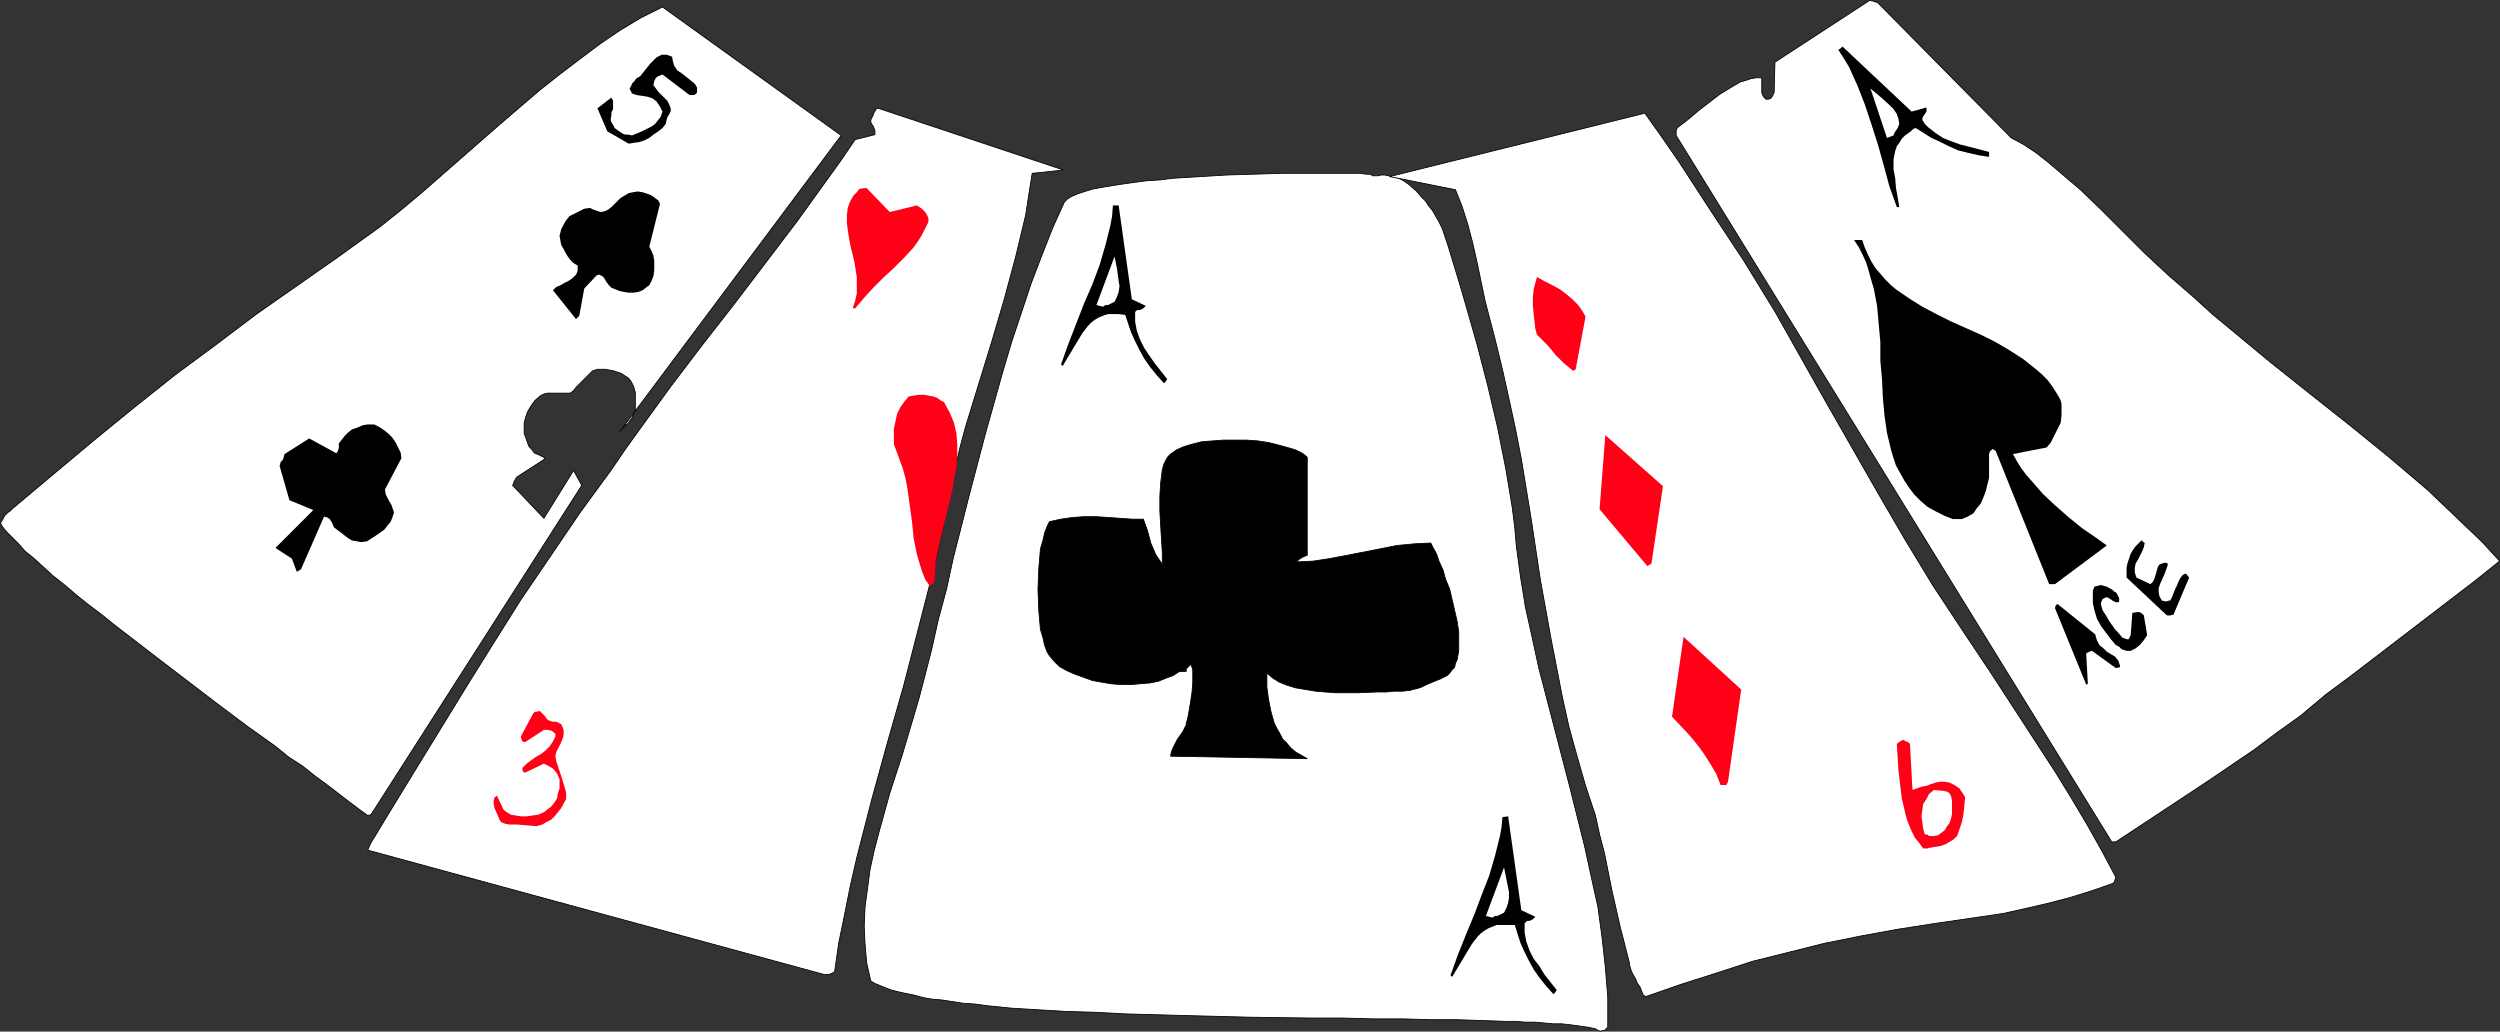
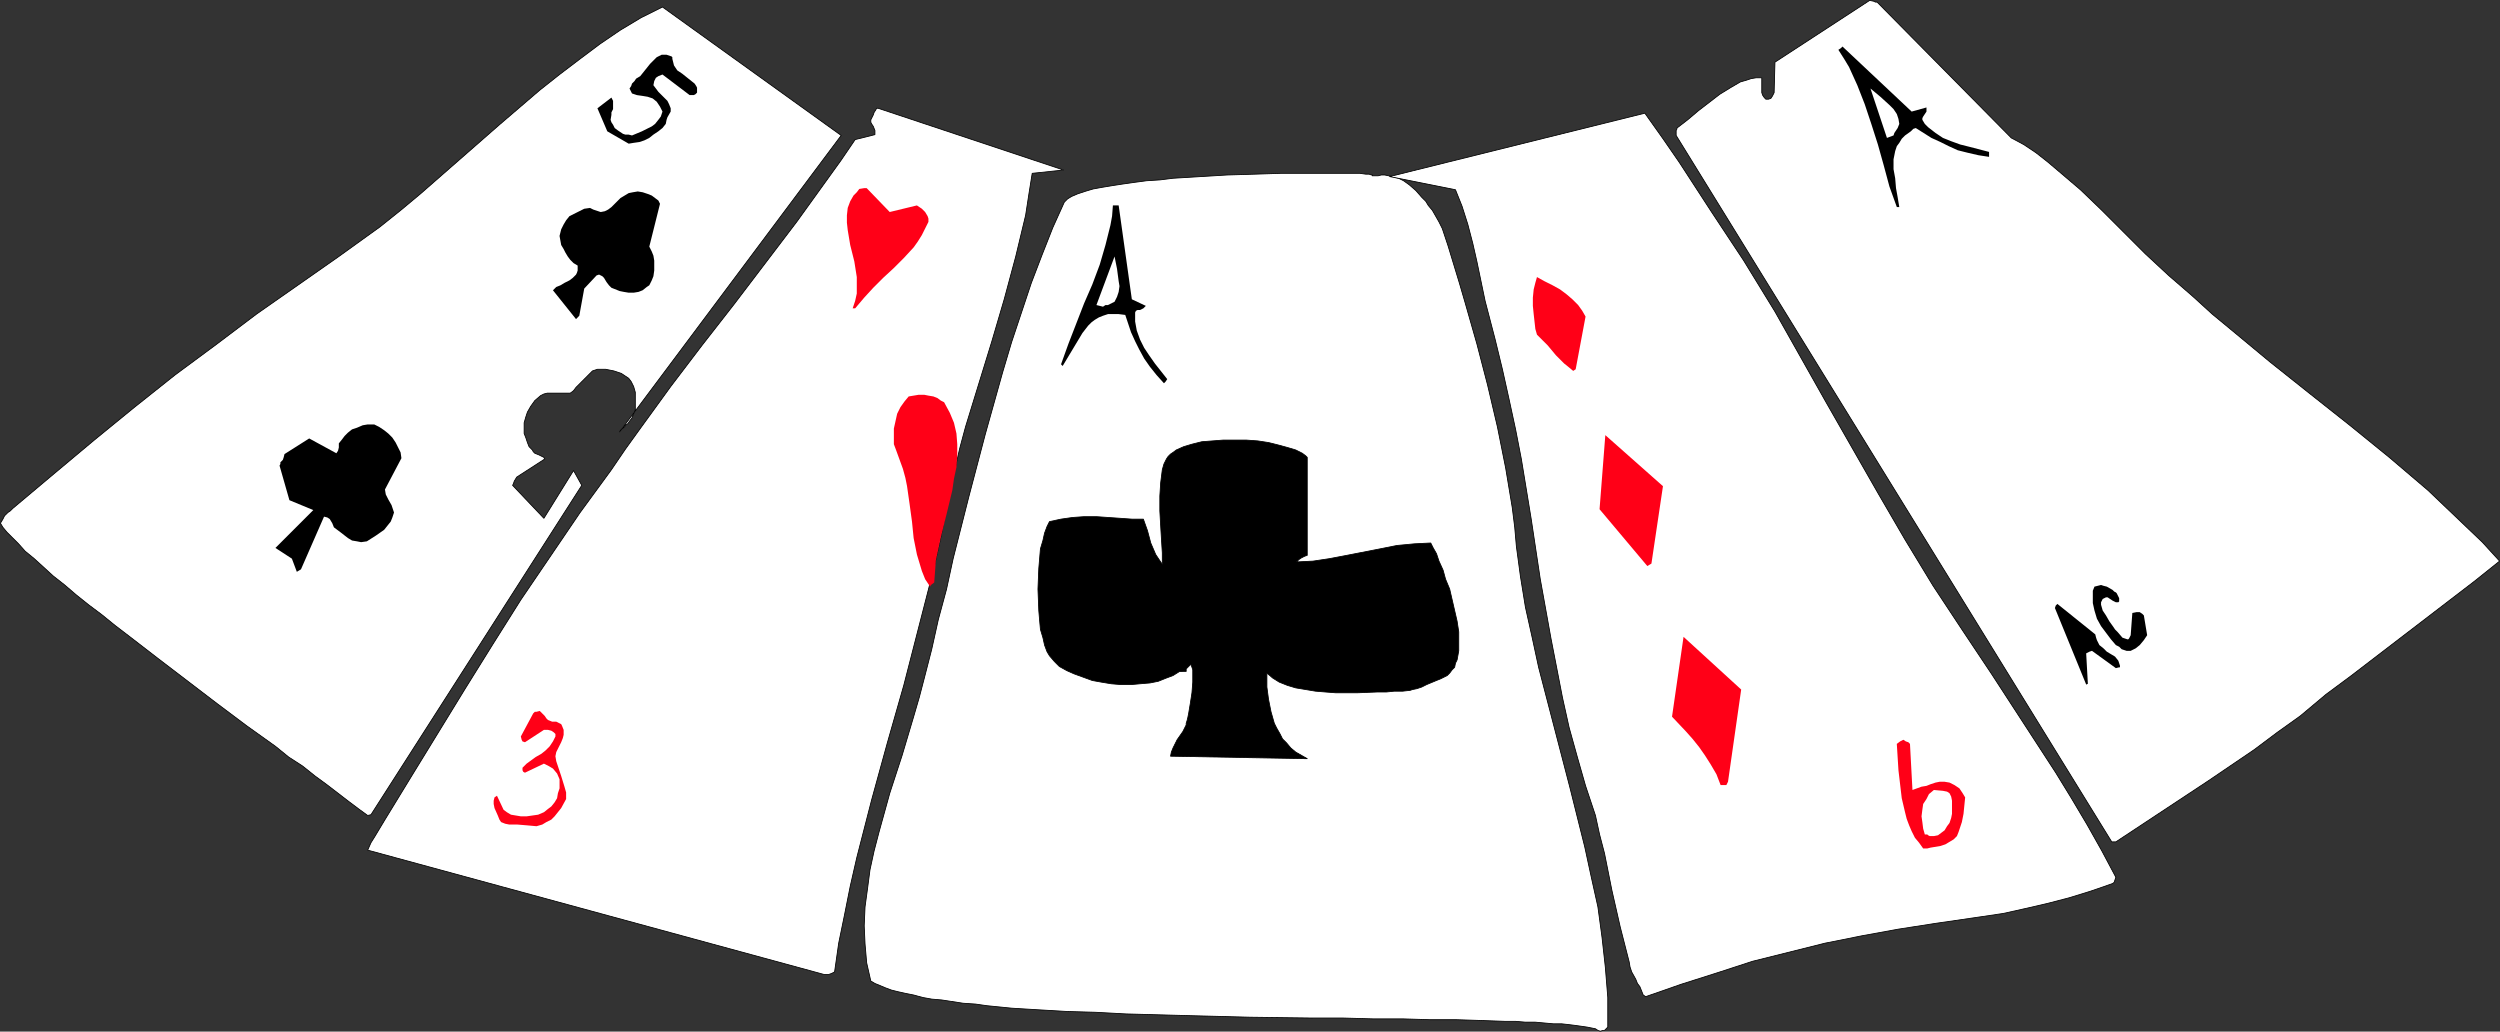
<svg xmlns="http://www.w3.org/2000/svg" xmlns:ns1="http://sodipodi.sourceforge.net/DTD/sodipodi-0.dtd" xmlns:ns2="http://www.inkscape.org/namespaces/inkscape" version="1.0" width="129.809mm" height="53.566mm" id="svg27" ns1:docname="Cards 4.wmf">
  <rect width="100%" height="100%" fill="#333333" stroke="none" />
  <ns1:namedview id="namedview27" pagecolor="#ffffff" bordercolor="#000000" borderopacity="0.25" ns2:showpageshadow="2" ns2:pageopacity="0.0" ns2:pagecheckerboard="0" ns2:deskcolor="#d1d1d1" ns2:document-units="mm" />
  <defs id="defs1">
    <pattern id="WMFhbasepattern" patternUnits="userSpaceOnUse" width="6" height="6" x="0" y="0" />
  </defs>
  <path style="fill:#ffffff;fill-opacity:1;fill-rule:evenodd;stroke:#000000;stroke-width:0.162px;stroke-linecap:round;stroke-linejoin:round;stroke-miterlimit:4;stroke-dasharray:none;stroke-opacity:1" d="m 314.069,202.375 0.485,-0.162 h 0.323 l 0.323,-0.323 0.323,-0.323 v -5.817 l -0.485,-5.978 -0.646,-5.817 -0.808,-5.978 -1.293,-5.817 -1.293,-5.978 -2.909,-11.634 -3.07,-11.795 -3.07,-11.795 -1.293,-5.978 -1.293,-5.817 -0.97,-5.978 -0.808,-5.978 -0.323,-3.716 -0.485,-3.878 -0.646,-3.878 -0.646,-3.878 -0.808,-4.039 -0.808,-4.039 -1.939,-8.24 -2.101,-8.079 -2.262,-7.917 -1.131,-3.878 -1.131,-3.716 -1.131,-3.716 -1.131,-3.393 -0.646,-1.293 -0.646,-1.131 -0.646,-1.131 -0.808,-0.969 -0.485,-0.808 -0.808,-0.808 -1.131,-1.293 -1.293,-1.131 -1.131,-0.808 -0.97,-0.485 -1.131,-0.323 -0.808,-0.162 -0.808,-0.162 h -0.646 l -0.646,0.162 h -0.485 -0.323 -0.323 v -0.162 h -0.162 l -0.485,-0.162 h -0.646 l -1.131,-0.162 h -1.293 -1.454 -1.778 -8.403 -2.586 l -5.01,0.162 -5.494,0.162 -5.333,0.323 -5.333,0.323 -2.586,0.323 -2.586,0.162 -2.424,0.323 -2.262,0.323 -2.101,0.323 -1.939,0.323 -1.778,0.323 -1.616,0.485 -1.454,0.485 -1.131,0.485 -0.808,0.485 -0.646,0.646 -2.262,5.009 -2.101,5.332 -2.101,5.494 -1.939,5.817 -1.939,5.817 -1.778,5.978 -3.394,12.118 -3.232,12.28 -3.07,12.118 -1.293,5.978 -1.616,5.978 -1.293,5.817 -1.454,5.655 -0.97,3.716 -1.131,3.878 -2.262,7.594 -2.424,7.433 -2.101,7.594 -0.97,3.716 -0.808,3.716 -0.485,3.716 -0.485,3.555 -0.162,3.716 0.162,3.555 0.323,3.716 0.808,3.555 0.808,0.485 0.808,0.323 1.131,0.485 1.293,0.485 1.293,0.323 1.454,0.323 1.616,0.323 1.778,0.485 1.778,0.323 1.939,0.162 2.101,0.323 2.101,0.323 2.424,0.162 2.262,0.323 4.848,0.485 5.333,0.323 5.494,0.323 5.656,0.162 5.979,0.323 5.979,0.162 5.979,0.162 12.443,0.323 12.282,0.162 h 5.979 l 5.818,0.162 h 5.818 l 5.333,0.162 h 5.171 l 5.01,0.162 4.525,0.162 h 2.101 l 1.939,0.162 h 1.939 l 1.778,0.162 1.778,0.162 h 1.616 l 1.454,0.162 1.293,0.162 1.131,0.162 1.131,0.162 0.808,0.162 0.808,0.162 0.485,0.323 z" id="path1" />
  <path style="fill:#ffffff;fill-opacity:1;fill-rule:evenodd;stroke:#000000;stroke-width:0.162px;stroke-linecap:round;stroke-linejoin:round;stroke-miterlimit:4;stroke-dasharray:none;stroke-opacity:1" d="m 322.957,195.588 6.949,-2.424 7.11,-2.262 6.949,-2.262 7.11,-1.777 7.11,-1.777 7.272,-1.454 7.11,-1.293 7.272,-1.131 8.888,-1.293 4.363,-0.646 4.363,-0.969 4.202,-0.969 4.363,-1.131 4.202,-1.293 4.202,-1.454 0.323,-0.162 0.162,-0.162 0.162,-0.485 0.162,-0.485 -2.747,-5.17 -2.909,-5.17 -3.07,-5.17 -3.07,-5.009 -6.302,-9.695 -6.302,-9.695 -5.818,-8.725 -5.656,-8.564 -5.494,-9.048 -5.171,-8.887 -10.342,-18.097 -5.01,-8.887 -5.01,-8.887 -3.07,-5.009 -3.07,-5.009 -6.302,-9.533 -6.302,-9.695 -3.232,-4.686 -3.555,-5.009 -50.096,12.441 12.928,2.585 1.293,3.232 1.131,3.555 0.97,3.716 0.808,3.555 1.616,7.756 0.97,3.716 0.97,3.716 1.454,5.978 1.293,5.817 1.293,5.978 1.131,5.817 1.939,11.795 1.778,11.795 2.101,11.634 1.131,5.817 1.131,5.817 1.293,5.817 1.616,5.817 1.616,5.655 1.939,5.817 0.808,3.716 0.97,3.716 1.454,7.271 1.616,7.109 1.778,6.948 0.162,0.969 0.323,0.969 0.808,1.454 0.323,0.808 0.485,0.646 0.646,1.616 z" id="path2" />
  <path style="fill:#ffffff;fill-opacity:1;fill-rule:evenodd;stroke:#000000;stroke-width:0.162px;stroke-linecap:round;stroke-linejoin:round;stroke-miterlimit:4;stroke-dasharray:none;stroke-opacity:1" d="m 161.681,191.226 h 0.97 l 0.485,-0.162 0.646,-0.323 0.808,-5.655 1.131,-5.494 1.131,-5.655 1.293,-5.655 2.909,-11.31 3.07,-11.149 3.232,-11.31 2.909,-11.31 2.909,-11.31 1.293,-5.655 1.131,-5.655 0.808,-4.201 0.97,-4.201 0.97,-4.201 1.131,-4.201 2.586,-8.402 2.586,-8.402 2.424,-8.24 2.262,-8.402 0.97,-4.039 0.97,-4.039 0.646,-4.201 0.646,-4.039 6.141,-0.646 -36.36,-12.118 h -0.323 l -0.162,0.323 -0.323,0.485 -0.162,0.485 -0.162,0.323 -0.323,0.646 v 0.485 l 0.162,0.323 0.323,0.485 0.323,0.808 v 0.323 0.485 l -3.878,0.969 -2.747,4.039 -2.909,4.039 -5.818,8.079 -6.141,8.079 -6.141,8.079 -6.302,8.079 -6.141,8.079 -5.979,8.24 -2.909,4.039 -2.747,4.039 -6.141,8.402 -5.818,8.564 -5.818,8.564 -5.494,8.725 -5.333,8.564 -10.504,17.127 -5.333,8.725 -0.485,0.808 -0.485,0.808 -0.97,1.616 -0.808,1.293 -0.646,1.454 z" id="path3" />
  <path style="fill:#ffffff;fill-opacity:1;fill-rule:evenodd;stroke:#000000;stroke-width:0.162px;stroke-linecap:round;stroke-linejoin:round;stroke-miterlimit:4;stroke-dasharray:none;stroke-opacity:1" d="m 415.231,165.212 9.05,-5.978 9.05,-5.978 9.05,-6.14 4.525,-3.393 4.525,-3.232 5.01,-4.201 5.01,-3.716 19.392,-14.865 4.848,-3.716 4.848,-3.878 -3.394,-3.716 -3.555,-3.393 -3.555,-3.393 -3.555,-3.393 -7.595,-6.463 -7.757,-6.301 -7.757,-6.14 -7.918,-6.301 -7.595,-6.301 -3.717,-3.07 -3.717,-3.393 -2.424,-2.1 -2.424,-2.1 -4.525,-4.201 -4.363,-4.363 -4.202,-4.201 -4.202,-4.039 -4.363,-3.716 -2.101,-1.777 -2.262,-1.777 -2.424,-1.616 -2.424,-1.293 -26.341,-26.66 h -0.323 L 367.72,0.242 366.912,0.081 348.328,12.199 l -0.162,5.978 -0.323,0.646 -0.323,0.485 -0.485,0.162 h -0.162 -0.323 l -0.323,-0.323 -0.323,-0.485 -0.162,-0.485 v -0.646 -1.131 -1.131 h -1.131 l -0.97,0.162 -0.97,0.323 -1.131,0.323 -1.939,1.131 -2.101,1.293 -2.101,1.616 -2.101,1.616 -2.101,1.777 -2.101,1.616 v 0.162 l -0.162,0.323 v 0.969 l 85.486,138.633 z" id="path4" />
  <path style="fill:#ffffff;fill-opacity:1;fill-rule:evenodd;stroke:#000000;stroke-width:0.162px;stroke-linecap:round;stroke-linejoin:round;stroke-miterlimit:4;stroke-dasharray:none;stroke-opacity:1" d="m 72.801,159.88 41.37,-64.631 -1.616,-2.908 -5.818,9.371 -6.141,-6.463 0.162,-0.323 0.162,-0.485 0.485,-0.808 5.494,-3.555 -0.162,-0.323 -0.323,-0.162 -0.646,-0.323 -0.808,-0.323 -0.323,-0.323 -0.162,-0.323 -0.646,-0.646 -0.323,-0.808 -0.323,-0.969 -0.323,-0.808 v -1.131 -0.969 l 0.323,-1.131 0.323,-0.969 0.646,-1.131 0.808,-1.131 1.131,-0.969 0.646,-0.323 0.646,-0.162 h 4.525 l 0.646,-0.485 0.485,-0.646 0.646,-0.646 0.646,-0.646 1.293,-1.293 0.646,-0.646 0.97,-0.323 h 1.616 l 1.616,0.323 1.454,0.485 1.454,0.969 0.485,0.646 0.485,0.969 0.323,1.131 v 1.131 1.131 1.131 l -0.323,0.808 -0.323,0.808 -0.485,0.646 -0.323,0.485 -0.485,0.323 -0.162,0.323 -0.646,0.485 -0.162,0.162 -0.162,0.323 43.47,-58.168 -35.067,-25.206 -4.202,2.1 -4.04,2.424 -4.04,2.747 -3.878,2.908 -4.04,3.07 -3.878,3.07 -7.918,6.786 -7.757,6.786 -7.757,6.786 -3.878,3.232 -4.04,3.232 -4.04,2.908 -4.04,2.908 -8.08,5.655 -8.08,5.655 -7.918,5.978 -8.08,5.978 -7.918,6.301 -7.918,6.463 -7.918,6.625 -8.08,6.786 -0.485,0.485 -0.485,0.323 -0.646,0.646 -0.323,0.646 -0.485,0.808 0.485,0.808 0.808,0.969 0.97,0.969 1.293,1.293 1.293,1.454 1.778,1.454 1.778,1.616 1.939,1.777 2.262,1.777 2.262,1.939 2.424,1.939 2.586,1.939 2.586,2.1 2.747,2.1 5.656,4.363 11.635,8.887 5.818,4.363 5.656,4.039 2.586,2.1 2.747,1.777 2.424,1.939 2.424,1.777 2.101,1.616 2.101,1.616 1.939,1.454 1.778,1.293 z" id="path5" />
  <path style="fill:#000000;fill-opacity:1;fill-rule:evenodd;stroke:none" d="m 409.736,134.189 -0.323,-5.817 v -0.162 l 0.323,-0.162 0.323,-0.162 0.485,-0.162 4.686,3.393 0.646,-0.162 h 0.162 v -0.323 l -0.323,-0.969 -0.646,-0.808 -1.616,-0.969 -0.646,-0.646 -0.808,-0.646 -0.485,-0.969 -0.162,-0.485 -0.162,-0.646 -7.434,-5.978 -0.323,0.323 -0.162,0.485 6.141,15.027 z" id="path6" />
  <path style="fill:#000000;fill-opacity:1;fill-rule:evenodd;stroke:none" d="m 417.332,127.726 h 0.808 l 0.97,-0.485 0.808,-0.646 0.808,-0.969 0.646,-0.969 -0.646,-3.878 -0.323,-0.323 -0.485,-0.323 h -0.646 l -0.808,0.162 -0.323,4.363 -0.162,0.323 -0.162,0.323 -0.162,0.162 h -0.162 l -0.485,-0.162 -0.485,-0.162 -0.97,-1.131 -0.485,-0.485 -0.323,-0.485 -0.808,-1.131 -0.646,-1.131 -0.646,-0.969 -0.323,-1.131 v -0.485 l 0.162,-0.323 0.162,-0.323 0.323,-0.162 0.323,-0.162 h 0.323 l 0.485,0.323 0.485,0.323 0.646,0.323 h 0.485 l 0.162,-0.162 v -0.323 -0.323 l -0.323,-0.646 -0.162,-0.323 -0.162,-0.162 -0.323,-0.162 -0.323,-0.323 -1.131,-0.646 -0.646,-0.162 -0.485,-0.162 -0.646,0.162 -0.646,0.162 -0.323,0.808 v 0.808 1.616 l 0.323,1.454 0.485,1.616 0.808,1.454 0.97,1.293 0.97,1.293 0.97,1.131 0.646,0.323 0.485,0.485 0.485,0.162 z" id="path7" />
-   <path style="fill:#000000;fill-opacity:1;fill-rule:evenodd;stroke:none" d="m 425.896,120.778 0.646,-0.162 3.07,-7.271 -0.646,-0.808 -0.646,0.323 -0.485,0.646 -0.323,0.646 -0.323,0.808 -0.162,0.323 -0.162,0.323 -0.323,0.808 -0.323,0.808 -0.323,0.646 h -0.323 l -0.485,0.162 -0.808,-0.162 -0.485,-0.808 -0.162,-0.808 v -0.808 l 0.323,-0.969 0.808,-1.777 0.646,-1.777 v -0.323 l -0.323,-0.162 h -0.323 l -0.485,0.162 -0.485,0.162 -0.323,0.485 -0.323,1.131 -0.323,1.131 -0.323,0.646 -0.485,0.485 -2.747,-1.293 -0.162,-0.485 -0.162,-0.485 v -0.969 l 0.162,-0.808 0.485,-0.808 0.808,-1.616 0.323,-0.808 0.162,-0.808 -0.162,-0.162 h -0.162 l -0.162,-0.323 v 0 h -0.162 l -0.162,0.162 -0.323,0.323 -0.646,0.646 -0.485,0.646 -0.485,0.808 -0.323,0.969 -0.323,0.969 -0.162,0.808 v 0.969 0.969 l 7.918,7.433 z" id="path8" />
-   <path style="fill:#000000;fill-opacity:1;fill-rule:evenodd;stroke:none" d="m 403.272,114.639 10.181,-7.594 -2.262,-1.616 -2.586,-1.777 -2.586,-2.1 -2.586,-2.262 -2.424,-2.262 -2.262,-2.585 -1.131,-1.293 -0.97,-1.293 -0.808,-1.293 -0.808,-1.454 6.626,-1.293 0.808,-0.969 0.646,-1.293 0.646,-1.293 0.646,-1.293 0.162,-1.454 V 80.061 79.253 l -0.162,-0.646 -0.323,-0.646 -0.485,-0.808 -0.808,-1.293 -0.97,-1.293 -1.131,-1.131 -1.131,-0.969 -2.424,-1.939 -2.747,-1.777 -2.747,-1.616 -2.909,-1.454 -2.909,-1.293 -2.909,-1.293 -2.909,-1.454 -2.747,-1.454 -2.586,-1.616 -2.586,-1.777 -0.97,-0.808 -1.131,-1.131 -0.97,-1.131 -0.97,-1.131 -0.808,-1.293 -0.646,-1.293 -0.646,-1.454 -0.485,-1.454 h -1.616 l 0.97,1.454 0.808,1.616 0.646,1.454 0.485,1.616 0.485,1.777 0.485,1.616 0.646,3.393 0.323,3.555 0.323,3.555 v 3.716 l 0.323,3.555 0.162,3.555 0.323,3.555 0.485,3.393 0.808,3.393 0.485,1.616 0.485,1.454 0.808,1.454 0.808,1.454 0.97,1.454 0.97,1.293 1.293,1.293 1.293,1.131 1.778,0.969 1.616,0.808 0.808,0.323 0.808,0.323 h 0.97 0.808 l 1.131,-0.485 1.131,-0.646 0.646,-0.969 0.808,-0.969 0.485,-1.131 0.485,-1.293 0.646,-2.585 v -4.686 l 0.162,-0.485 0.323,-0.323 0.162,-0.162 h 0.162 l 0.162,0.162 0.323,0.162 10.504,26.175 z" id="path9" />
  <path style="fill:#000000;fill-opacity:1;fill-rule:evenodd;stroke:none" d="m 59.065,111.73 4.525,-10.341 0.646,0.162 0.485,0.323 0.485,0.808 0.323,0.808 1.293,0.969 1.454,1.131 0.808,0.485 0.97,0.162 0.808,0.162 1.131,-0.162 1.778,-1.131 1.616,-1.131 0.646,-0.808 0.646,-0.808 0.323,-0.808 0.323,-0.969 -0.485,-1.454 -0.646,-1.131 -0.485,-0.969 -0.162,-0.969 3.232,-6.14 -0.162,-1.131 -0.485,-0.969 -0.485,-0.969 -0.646,-0.969 -0.808,-0.808 -0.808,-0.646 -0.97,-0.646 -0.97,-0.485 h -1.293 l -0.97,0.162 -1.131,0.485 -0.97,0.323 -0.808,0.646 -0.646,0.646 -0.485,0.646 -0.646,0.808 v 0.323 0.485 l -0.162,0.646 -0.323,0.485 -5.333,-2.908 -4.848,3.07 -0.162,0.646 -0.162,0.485 -0.485,0.485 v 0.323 l -0.162,0.323 1.939,6.786 4.686,1.939 -7.434,7.433 3.232,2.1 0.97,2.585 z" id="path10" />
  <path style="fill:#000000;fill-opacity:1;fill-rule:evenodd;stroke:none" d="m 113.685,61.965 0.97,-5.332 2.424,-2.585 0.485,-0.162 0.323,0.162 0.323,0.162 0.323,0.323 0.485,0.808 0.485,0.646 0.485,0.485 0.808,0.323 0.808,0.323 0.808,0.162 0.97,0.162 h 0.97 l 0.97,-0.162 0.808,-0.323 0.808,-0.646 0.485,-0.323 v 0 l 0.485,-0.969 0.323,-0.808 0.162,-1.131 v -0.969 -0.969 l -0.162,-0.969 -0.323,-0.808 -0.485,-0.969 2.101,-8.402 -0.323,-0.646 -0.646,-0.485 -0.646,-0.485 -0.808,-0.323 -0.97,-0.323 -0.97,-0.162 -0.97,0.162 -0.808,0.162 -0.808,0.485 -0.808,0.485 -1.293,1.293 -0.485,0.485 -0.646,0.485 -0.646,0.323 -0.808,0.162 -0.485,-0.162 -0.97,-0.323 -0.646,-0.323 -1.131,0.162 -0.97,0.485 -0.97,0.485 -0.97,0.485 -0.646,0.808 -0.485,0.808 -0.485,0.969 -0.323,1.293 0.323,1.777 0.485,0.808 0.323,0.646 0.485,0.808 0.485,0.646 0.646,0.646 0.808,0.485 v 0.485 0.485 l -0.162,0.485 -0.162,0.323 -0.646,0.646 -0.646,0.485 -0.97,0.485 -0.808,0.485 -0.808,0.323 -0.646,0.646 4.525,5.655 z" id="path11" />
  <path style="fill:#000000;fill-opacity:1;fill-rule:evenodd;stroke:none" d="m 372.73,40.637 -0.323,-1.939 -0.323,-1.777 -0.162,-1.939 -0.323,-1.777 v -1.939 l 0.162,-0.808 0.162,-0.808 0.323,-0.969 0.485,-0.646 0.485,-0.808 0.646,-0.646 1.131,-0.808 0.485,-0.485 0.485,-0.162 3.07,1.939 1.778,0.808 1.616,0.808 1.778,0.808 1.939,0.485 2.101,0.485 2.101,0.323 v -0.969 l -3.717,-0.969 -1.939,-0.485 -1.778,-0.646 -1.616,-0.646 -1.454,-0.969 -1.454,-1.131 -0.646,-0.646 -0.485,-0.808 v -0.323 l 0.162,-0.323 0.323,-0.485 0.323,-0.485 v -0.323 -0.485 l -2.909,0.808 -13.574,-12.765 -0.323,0.323 -0.485,0.323 1.131,1.777 0.97,1.616 1.616,3.555 1.454,3.716 1.293,3.878 1.293,4.039 1.131,4.039 1.131,4.201 1.454,4.039 z" id="path12" />
  <path style="fill:#000000;fill-opacity:1;fill-rule:evenodd;stroke:none" d="m 208.545,71.821 0.97,-1.616 0.97,-1.616 0.97,-1.616 0.97,-1.616 1.131,-1.454 0.646,-0.646 0.646,-0.485 0.808,-0.485 0.808,-0.323 0.97,-0.323 h 0.97 1.131 l 1.293,0.162 1.131,3.393 0.808,1.777 0.808,1.616 0.97,1.777 1.131,1.616 1.293,1.616 1.454,1.616 0.323,-0.323 0.323,-0.485 -2.424,-3.07 -1.131,-1.616 -0.97,-1.454 -0.808,-1.616 -0.646,-1.777 -0.323,-1.777 V 62.288 61.318 l 0.162,-0.323 0.323,-0.162 h 0.323 0.162 l 0.646,-0.323 0.162,-0.162 0.323,-0.323 -2.747,-1.293 -2.586,-18.42 h -1.131 l -0.162,2.1 -0.323,1.777 -0.97,3.878 -1.131,3.878 -1.454,3.878 -1.616,3.716 -3.07,7.917 -1.454,4.039 z" id="path13" />
-   <path style="fill:#000000;fill-opacity:1;fill-rule:evenodd;stroke:none" d="m 284.981,191.711 0.97,-1.616 0.97,-1.616 0.97,-1.616 0.97,-1.616 1.131,-1.454 0.646,-0.646 0.646,-0.485 0.808,-0.485 0.808,-0.323 0.808,-0.323 h 0.97 0.808 0.485 1.293 l 1.131,3.555 0.808,1.777 0.808,1.616 0.97,1.777 1.131,1.616 1.293,1.616 1.454,1.616 0.323,-0.323 0.323,-0.485 -2.424,-3.07 -0.97,-1.616 -1.131,-1.454 -0.808,-1.616 -0.646,-1.777 -0.323,-1.777 v -0.808 -0.969 l 0.162,-0.162 0.323,-0.323 h 0.485 l 0.646,-0.323 0.162,-0.162 0.323,-0.323 -2.747,-1.293 -2.586,-18.42 -1.131,0.162 -0.162,1.939 -0.323,1.777 -0.97,3.878 -1.131,3.878 -1.454,3.716 -1.454,3.878 -1.616,3.878 -1.616,4.039 -1.454,4.039 z" id="path14" />
  <path style="fill:#000000;fill-opacity:1;fill-rule:evenodd;stroke:none" d="m 123.381,28.195 0.97,-0.162 1.131,-0.162 0.97,-0.323 0.97,-0.485 0.808,-0.646 0.97,-0.646 0.808,-0.646 0.646,-0.808 0.162,-0.808 0.162,-0.485 0.646,-1.131 v -0.646 l -0.323,-0.808 -0.323,-0.646 -1.131,-1.131 -0.646,-0.646 -0.485,-0.646 -0.485,-0.646 0.162,-0.808 0.323,-0.646 0.485,-0.323 0.808,-0.323 5.333,4.039 h 0.808 l 0.323,-0.162 0.323,-0.323 v -0.485 -0.485 l -0.162,-0.323 -0.323,-0.485 -0.808,-0.646 -0.808,-0.646 -0.808,-0.646 -0.97,-0.646 -0.646,-0.969 -0.162,-0.646 -0.162,-0.646 v -0.323 l -0.162,-0.162 -0.485,-0.162 -0.485,-0.162 h -0.485 -0.485 l -0.97,0.485 -0.646,0.646 -0.646,0.646 -0.646,0.808 -0.646,0.808 -0.646,0.808 -0.808,0.485 -0.323,0.485 -0.162,0.162 -0.323,0.323 -0.162,0.485 -0.323,0.485 0.323,0.646 0.162,0.323 0.485,0.162 0.485,0.162 1.131,0.162 0.97,0.162 0.485,0.162 0.485,0.162 0.808,0.646 0.646,0.969 0.485,0.969 -0.323,0.969 -0.485,0.646 -0.646,0.808 -0.646,0.485 -0.97,0.485 -0.97,0.485 -1.939,0.808 -0.646,-0.162 h -0.646 l -0.485,-0.162 -0.485,-0.323 -0.485,-0.323 -0.646,-0.485 -0.323,-0.646 -0.323,-0.485 -0.162,-0.485 0.162,-0.969 v -0.485 l 0.323,-0.646 v -1.131 -0.485 l -0.323,-0.646 -2.747,2.1 1.939,4.524 z" id="path15" />
  <path style="fill:#ffffff;fill-opacity:1;fill-rule:evenodd;stroke:none" d="m 371.599,26.579 0.162,-0.485 0.646,-0.969 0.323,-0.808 -0.162,-0.969 -0.323,-0.969 -0.646,-0.969 -0.808,-0.808 -1.778,-1.616 -0.97,-0.808 -0.97,-0.808 3.232,9.695 z" id="path16" />
  <path style="fill:#ffffff;fill-opacity:1;fill-rule:evenodd;stroke:none" d="m 216.463,60.187 0.485,-0.323 h 0.485 l 0.646,-0.323 0.646,-0.323 0.485,-0.969 0.323,-0.969 0.162,-1.131 -0.162,-0.969 -0.323,-2.424 -0.485,-2.424 -3.555,9.533 z" id="path17" />
-   <path style="fill:#ffffff;fill-opacity:1;fill-rule:evenodd;stroke:none" d="m 292.9,180.077 0.485,-0.323 h 0.485 l 0.646,-0.323 0.323,-0.162 0.323,-0.162 0.485,-0.969 0.323,-0.969 0.162,-0.969 v -1.131 l -0.485,-2.424 -0.485,-2.424 -3.555,9.533 z" id="path18" />
+   <path style="fill:#ffffff;fill-opacity:1;fill-rule:evenodd;stroke:none" d="m 292.9,180.077 0.485,-0.323 h 0.485 v -1.131 l -0.485,-2.424 -0.485,-2.424 -3.555,9.533 z" id="path18" />
  <path style="fill:#ff0017;fill-opacity:1;fill-rule:evenodd;stroke:none" d="m 105.282,162.142 1.131,-0.323 0.808,-0.485 0.97,-0.485 0.646,-0.646 0.646,-0.808 0.646,-0.808 0.97,-1.777 v -1.293 l -0.323,-1.131 -0.646,-2.1 -0.646,-1.939 -0.323,-0.969 -0.162,-0.969 0.162,-0.808 0.323,-0.646 0.646,-1.293 0.323,-0.808 0.162,-0.646 v -0.969 l -0.323,-0.808 -0.162,-0.323 -0.323,-0.162 -0.646,-0.323 h -0.808 l -0.808,-0.323 -0.323,-0.323 -0.323,-0.485 -0.485,-0.485 -0.485,-0.485 -0.646,0.162 h -0.323 l -0.323,0.323 -2.424,4.524 0.162,0.646 0.162,0.323 0.485,0.162 3.717,-2.424 h 0.808 l 0.646,0.162 0.485,0.323 0.323,0.323 v 0.485 l -0.485,0.969 -0.646,0.969 -0.808,0.808 -0.808,0.646 -1.131,0.646 -1.778,1.293 -0.808,0.808 v 0.485 l 0.162,0.323 0.323,0.162 3.717,-1.777 0.97,0.485 0.808,0.485 0.808,0.969 0.485,1.131 v 0.969 0.808 l -0.323,0.969 -0.162,0.969 -0.485,0.808 -0.646,0.808 -0.646,0.485 -0.808,0.646 -1.131,0.485 -1.131,0.162 -1.131,0.162 h -1.131 l -0.97,-0.162 -0.97,-0.162 -0.808,-0.485 -0.646,-0.485 -1.293,-2.747 -0.485,0.323 -0.162,0.646 v 0.646 l 0.162,0.808 0.646,1.454 0.323,0.808 0.323,0.485 0.808,0.323 0.808,0.162 h 1.616 l 1.939,0.162 z" id="path19" />
  <path style="fill:#ff0017;fill-opacity:1;fill-rule:evenodd;stroke:none" d="m 378.224,166.505 0.646,-0.162 0.97,-0.162 0.97,-0.162 0.97,-0.323 0.808,-0.485 0.808,-0.485 0.646,-0.646 0.323,-0.808 0.323,-0.969 0.323,-0.969 0.323,-1.616 0.162,-1.616 0.162,-1.616 -0.485,-0.808 -0.646,-0.969 -0.97,-0.646 -0.97,-0.485 -0.97,-0.162 h -0.97 l -0.808,0.162 -0.97,0.323 -0.808,0.323 -0.97,0.162 -1.778,0.646 -0.485,-9.048 -0.162,-0.162 -0.162,-0.162 -0.485,-0.162 -0.485,-0.323 -0.323,0.162 -0.323,0.162 -0.646,0.485 0.162,2.585 0.162,2.585 0.323,2.747 0.323,2.747 0.646,2.747 0.323,1.293 0.485,1.293 0.485,1.131 0.646,1.293 0.808,0.969 0.808,1.131 z" id="path20" />
  <path style="fill:#ffffff;fill-opacity:1;fill-rule:evenodd;stroke:none" d="m 378.709,164.081 h 0.808 l 0.808,-0.162 0.646,-0.485 0.646,-0.485 0.485,-0.808 0.485,-0.646 0.323,-0.969 0.162,-0.808 v -0.969 -0.969 -0.646 l -0.162,-0.808 -0.323,-0.646 -0.485,-0.323 -0.808,-0.162 -1.778,-0.162 -0.97,0.808 -0.485,0.969 -0.646,0.969 -0.162,1.131 -0.162,1.293 0.162,1.131 0.162,1.293 0.323,1.131 h 0.485 l 0.162,0.162 z" id="path21" />
  <path style="fill:#ff0017;fill-opacity:1;fill-rule:evenodd;stroke:none" d="m 338.794,154.063 0.323,-0.646 2.586,-18.097 -11.312,-10.341 -2.262,15.673 2.747,2.908 1.293,1.454 1.293,1.616 1.131,1.616 1.131,1.777 1.131,1.939 0.808,2.1 z" id="path22" />
  <path style="fill:#ff0017;fill-opacity:1;fill-rule:evenodd;stroke:none" d="m 182.689,114.8 0.646,-0.485 0.162,-2.1 0.162,-2.262 0.485,-2.262 0.485,-2.262 1.131,-4.524 1.131,-4.686 0.323,-2.262 0.485,-2.262 0.162,-2.262 v -2.262 l -0.162,-2.1 -0.485,-2.1 -0.808,-1.939 -1.131,-2.1 -0.646,-0.323 -0.646,-0.485 -0.808,-0.323 -0.97,-0.162 -0.808,-0.162 h -1.131 l -0.97,0.162 -0.97,0.162 -0.808,0.969 -0.808,1.131 -0.646,1.293 -0.323,1.454 -0.323,1.454 v 1.454 1.616 l 0.485,1.293 0.646,1.777 0.646,1.777 0.485,1.777 0.323,1.616 0.485,3.393 0.485,3.555 0.323,3.232 0.646,3.232 0.485,1.616 0.485,1.616 0.646,1.616 0.97,1.454 z" id="path23" />
  <path style="fill:#ff0017;fill-opacity:1;fill-rule:evenodd;stroke:none" d="m 324.088,110.599 2.262,-15.188 -11.312,-10.018 -1.131,14.542 9.373,11.149 z" id="path24" />
  <path style="fill:#ff0017;fill-opacity:1;fill-rule:evenodd;stroke:none" d="m 308.736,72.79 0.485,-0.323 1.939,-10.341 -0.646,-1.131 -0.808,-1.131 -1.131,-1.131 -1.131,-0.969 -1.293,-0.969 -1.454,-0.808 -1.616,-0.808 -1.454,-0.808 -0.323,1.131 -0.323,1.293 -0.162,1.616 v 1.616 l 0.162,1.616 0.162,1.454 0.162,1.454 0.323,1.131 1.131,1.131 0.97,0.969 0.808,0.969 0.808,0.969 1.616,1.616 0.808,0.646 z" id="path25" />
  <path style="fill:#ff0017;fill-opacity:1;fill-rule:evenodd;stroke:none" d="m 167.821,60.51 1.778,-2.1 1.778,-1.939 1.939,-1.939 2.101,-1.939 1.939,-1.939 1.939,-2.1 0.808,-1.131 0.808,-1.293 0.646,-1.293 0.646,-1.293 v -0.646 l -0.162,-0.485 -0.485,-0.808 -0.646,-0.646 -0.97,-0.646 -5.333,1.293 -4.525,-4.686 h -0.162 -0.323 l -0.97,0.162 -0.485,0.646 -0.646,0.646 -0.646,1.131 -0.485,1.293 -0.162,1.454 v 1.454 l 0.162,1.454 0.485,2.908 0.808,3.232 0.485,3.07 v 1.616 1.616 l -0.323,1.454 -0.485,1.454 z" id="path26" />
  <path style="fill:#000000;fill-opacity:1;fill-rule:evenodd;stroke:#000000;stroke-width:0.162px;stroke-linecap:round;stroke-linejoin:round;stroke-miterlimit:4;stroke-dasharray:none;stroke-opacity:1" d="m 231.492,131.766 -1.293,0.808 -1.293,0.485 -1.616,0.646 -1.616,0.323 -1.939,0.162 -1.778,0.162 h -1.939 l -1.939,-0.162 -1.939,-0.323 -1.778,-0.323 -1.778,-0.646 -1.778,-0.646 -1.454,-0.646 -1.454,-0.808 -0.97,-0.969 -0.97,-1.131 -0.485,-0.808 -0.485,-1.293 -0.323,-1.454 -0.485,-1.616 -0.162,-1.777 -0.162,-1.939 -0.162,-4.201 0.162,-4.039 0.162,-1.939 0.162,-1.939 0.485,-1.616 0.323,-1.454 0.485,-1.293 0.485,-0.969 2.262,-0.485 2.262,-0.323 2.262,-0.162 h 2.424 l 4.686,0.323 2.262,0.162 h 2.262 l 0.808,2.262 0.646,2.424 0.485,1.131 0.485,1.131 0.646,0.969 0.646,0.969 v -1.131 -1.131 l -0.162,-2.585 -0.162,-2.747 -0.162,-2.908 v -2.908 l 0.162,-2.585 0.162,-1.293 0.162,-1.293 0.323,-1.131 0.485,-0.969 0.323,-0.485 0.485,-0.485 0.485,-0.323 0.646,-0.485 1.454,-0.646 1.616,-0.485 1.939,-0.485 2.101,-0.162 2.101,-0.162 h 2.262 2.262 l 2.262,0.162 2.101,0.323 1.939,0.485 1.778,0.485 1.616,0.485 1.293,0.646 0.646,0.485 0.323,0.323 v 19.228 l -0.485,0.162 -0.646,0.323 -0.485,0.323 -0.485,0.485 3.232,-0.162 3.232,-0.485 3.394,-0.646 6.626,-1.293 3.232,-0.646 3.394,-0.323 3.232,-0.162 0.485,0.969 0.646,1.131 0.485,1.454 0.808,1.777 0.485,1.777 0.808,1.939 0.485,2.1 0.485,2.1 0.485,2.1 0.323,2.1 v 1.939 1.777 l -0.323,1.777 -0.323,0.646 -0.162,0.808 -0.485,0.485 -0.485,0.646 -0.485,0.485 -0.646,0.323 -0.646,0.323 -0.808,0.323 -1.939,0.808 -0.97,0.485 -0.97,0.323 -0.808,0.162 -0.485,0.162 -1.454,0.162 h -1.616 l -1.616,0.162 h -1.778 l -4.04,0.162 h -4.04 l -2.101,-0.162 -1.939,-0.162 -1.939,-0.323 -1.939,-0.323 -1.616,-0.485 -1.616,-0.646 -1.293,-0.808 -1.131,-0.969 v 2.747 l 0.323,2.424 0.485,2.424 0.646,2.262 0.485,0.969 0.646,1.131 0.485,0.969 0.808,0.808 0.808,0.969 0.97,0.808 1.131,0.646 1.131,0.646 -26.826,-0.485 0.162,-0.808 0.323,-0.808 0.808,-1.616 1.131,-1.616 0.323,-0.646 0.323,-0.646 v -0.323 l 0.162,-0.485 0.162,-0.646 0.162,-0.808 0.323,-1.939 0.323,-2.1 0.162,-2.1 v -0.808 -0.969 -0.646 l -0.162,-0.485 -0.162,-0.485 h -0.162 l -0.162,0.162 -0.323,0.323 -0.323,0.323 v 0.485 z" id="path27" />
</svg>